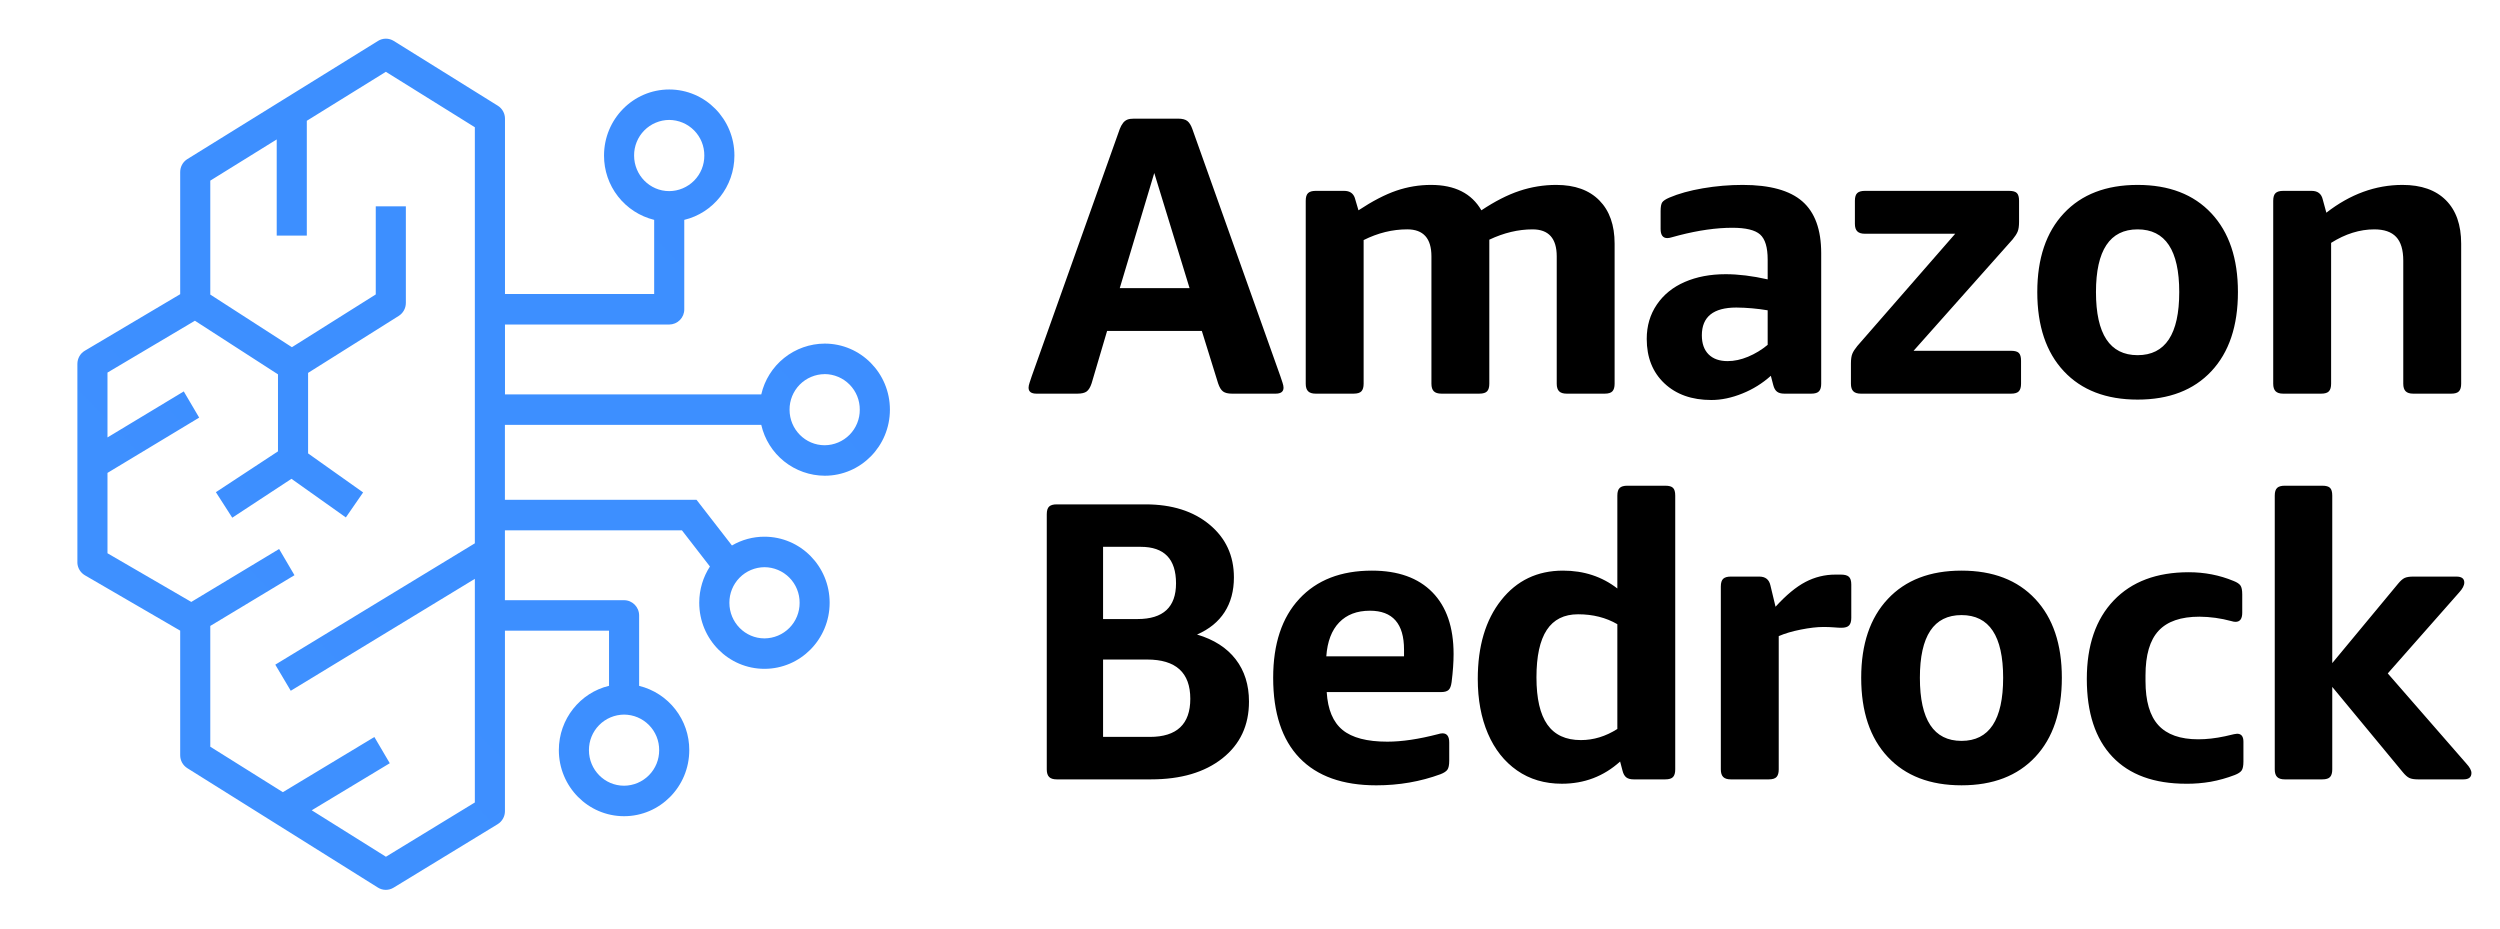
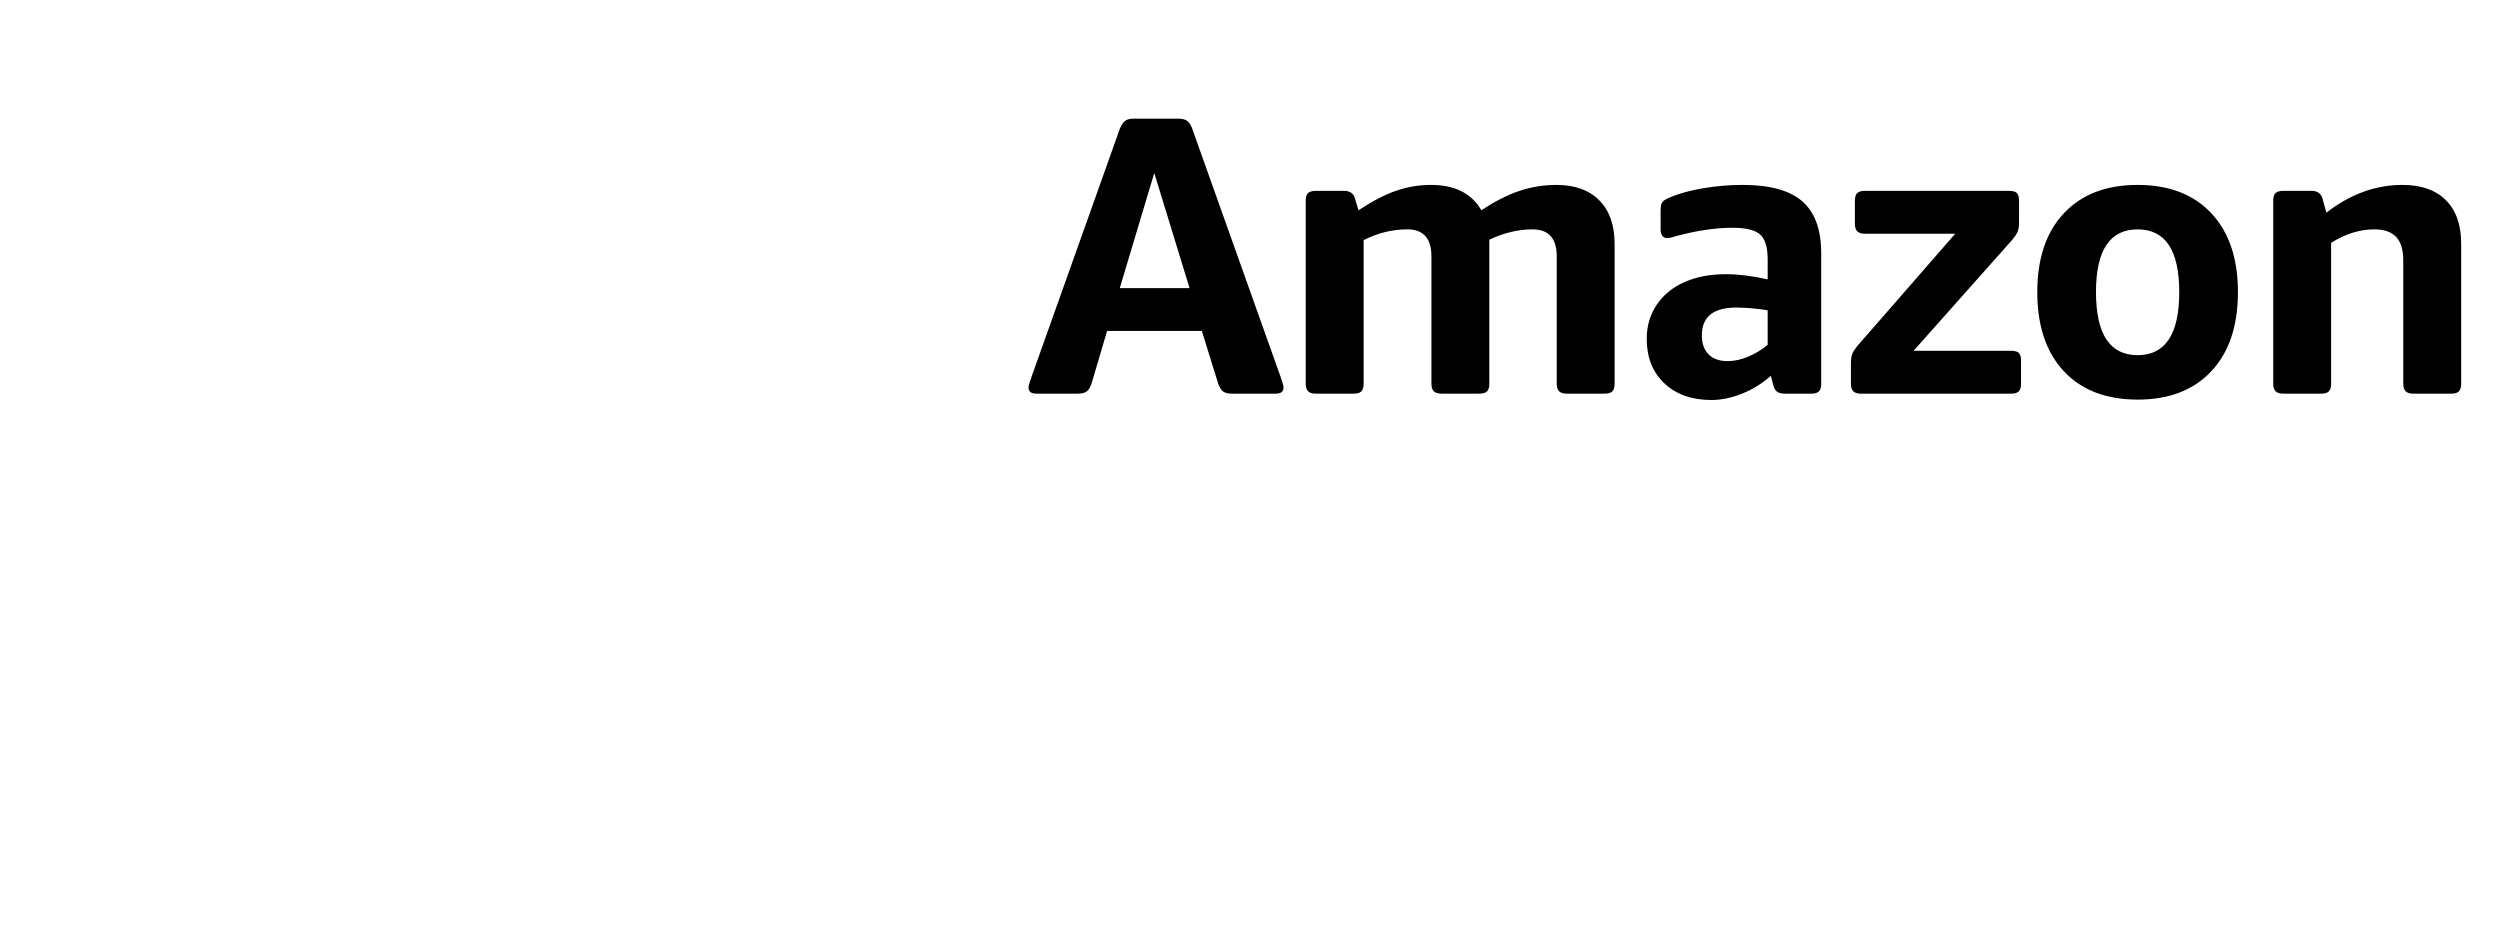
<svg xmlns="http://www.w3.org/2000/svg" width="175" height="65" viewBox="0 0 175 65" fill="none">
  <g clip-path="url(#clip0_5201_164)">
    <path d="M35.344 42.014H43.685C44.265 42.014 44.739 42.493 44.739 43.081V48.01C45.743 48.258 46.636 48.836 47.272 49.652C47.909 50.468 48.253 51.474 48.249 52.508C48.249 55.062 46.204 57.134 43.685 57.134C41.164 57.134 39.119 55.062 39.119 52.508C39.119 50.323 40.619 48.489 42.632 48.007V44.148H35.346V56.777C35.347 56.96 35.301 57.141 35.211 57.301C35.122 57.461 34.993 57.596 34.837 57.692L27.552 62.136C27.386 62.238 27.196 62.291 27.003 62.29C26.809 62.289 26.619 62.234 26.455 62.131L13.114 53.773C12.96 53.676 12.833 53.542 12.745 53.383C12.658 53.224 12.612 53.045 12.613 52.863V44.145L5.947 40.272C5.796 40.184 5.668 40.06 5.576 39.912C5.483 39.763 5.428 39.594 5.417 39.419V39.346V25.474C5.417 25.095 5.614 24.742 5.936 24.553L12.613 20.593V12.046C12.613 11.697 12.78 11.371 13.059 11.174L13.116 11.136L26.46 2.865C26.626 2.762 26.817 2.707 27.011 2.707C27.206 2.707 27.397 2.762 27.562 2.865L34.848 7.401C35.002 7.498 35.129 7.632 35.216 7.791C35.304 7.95 35.35 8.129 35.349 8.311V20.582H45.792V15.391C44.787 15.143 43.895 14.564 43.258 13.748C42.621 12.931 42.278 11.925 42.282 10.889C42.282 8.335 44.327 6.264 46.846 6.264C49.367 6.264 51.409 8.335 51.409 10.889C51.409 13.075 49.912 14.909 47.899 15.391V21.65C47.901 21.789 47.874 21.927 47.822 22.056C47.769 22.185 47.692 22.303 47.594 22.402C47.496 22.501 47.38 22.58 47.251 22.634C47.123 22.688 46.985 22.716 46.846 22.717H35.349V27.608H53.289C53.519 26.601 54.084 25.701 54.89 25.056C55.697 24.41 56.698 24.056 57.731 24.052C60.249 24.052 62.294 26.121 62.294 28.675C62.294 31.229 60.252 33.301 57.731 33.301C56.697 33.296 55.696 32.942 54.889 32.296C54.083 31.65 53.519 30.75 53.289 29.742H35.344V34.988H48.758L51.236 38.184C51.926 37.78 52.712 37.568 53.511 37.569C56.032 37.569 58.075 39.638 58.075 42.192C58.075 44.746 56.032 46.818 53.511 46.818C50.992 46.818 48.947 44.746 48.947 42.192C48.947 41.255 49.224 40.383 49.695 39.655L47.734 37.122H35.344V42.014ZM27.01 5.026L21.477 8.455V16.493H19.37V9.76L14.72 12.644V20.62L20.434 24.304L26.303 20.61V14.445H28.41V21.205C28.41 21.574 28.221 21.918 27.912 22.113L21.566 26.102V31.738L25.418 34.471L24.21 36.22L20.402 33.517L16.258 36.239L15.112 34.452L19.459 31.595V26.205L13.644 22.451L7.524 26.08V30.62L12.864 27.399L13.942 29.233L7.524 33.103V38.728L13.39 42.135L19.538 38.43L20.613 40.264L14.72 43.815V52.27L19.8 55.452L26.206 51.59L27.284 53.426L21.821 56.72L27.015 59.972L33.239 56.173V40.519L20.353 48.354L19.27 46.526L33.239 38.032V8.907L27.01 5.026ZM43.685 50.022C43.36 50.024 43.038 50.09 42.739 50.216C42.439 50.342 42.167 50.526 41.939 50.758C41.71 50.989 41.53 51.264 41.408 51.565C41.285 51.866 41.224 52.189 41.226 52.514C41.226 53.887 42.326 55 43.685 55C44.01 54.998 44.331 54.932 44.63 54.806C44.929 54.679 45.201 54.495 45.429 54.264C45.657 54.033 45.837 53.759 45.96 53.459C46.082 53.158 46.144 52.836 46.142 52.511C46.144 52.186 46.083 51.864 45.961 51.563C45.838 51.262 45.658 50.987 45.43 50.756C45.202 50.525 44.93 50.34 44.631 50.214C44.332 50.088 44.01 50.024 43.685 50.022ZM53.517 39.703C53.191 39.705 52.87 39.771 52.57 39.897C52.27 40.023 51.998 40.208 51.77 40.439C51.542 40.67 51.361 40.945 51.239 41.246C51.117 41.547 51.055 41.87 51.057 42.195C51.057 43.571 52.157 44.687 53.514 44.687C53.839 44.685 54.161 44.619 54.46 44.493C54.76 44.367 55.032 44.182 55.26 43.951C55.489 43.719 55.669 43.445 55.791 43.144C55.914 42.843 55.975 42.52 55.973 42.195C55.975 41.87 55.914 41.547 55.791 41.246C55.669 40.945 55.489 40.67 55.26 40.439C55.032 40.208 54.76 40.023 54.46 39.897C54.161 39.771 53.842 39.705 53.517 39.703ZM57.728 26.189C57.403 26.191 57.081 26.256 56.782 26.383C56.482 26.509 56.21 26.693 55.981 26.924C55.753 27.156 55.573 27.43 55.45 27.732C55.328 28.033 55.266 28.355 55.269 28.68C55.269 30.054 56.371 31.167 57.728 31.167C58.053 31.165 58.374 31.099 58.673 30.972C58.972 30.846 59.244 30.662 59.472 30.431C59.7 30.2 59.88 29.926 60.002 29.625C60.125 29.324 60.187 29.002 60.184 28.678C60.187 28.353 60.125 28.03 60.003 27.729C59.881 27.428 59.701 27.154 59.473 26.923C59.245 26.691 58.973 26.507 58.674 26.381C58.374 26.254 58.053 26.188 57.728 26.186V26.189ZM46.843 8.395C46.518 8.397 46.197 8.463 45.898 8.59C45.598 8.716 45.327 8.9 45.099 9.132C44.87 9.363 44.69 9.637 44.568 9.938C44.446 10.239 44.384 10.562 44.387 10.887C44.387 12.262 45.486 13.378 46.843 13.378C47.168 13.377 47.49 13.311 47.79 13.184C48.089 13.058 48.361 12.874 48.59 12.643C48.818 12.411 48.999 12.137 49.121 11.836C49.243 11.534 49.305 11.212 49.302 10.887C49.305 10.562 49.243 10.239 49.121 9.938C48.999 9.636 48.818 9.362 48.59 9.131C48.361 8.899 48.089 8.715 47.79 8.589C47.49 8.463 47.168 8.397 46.843 8.395Z" fill="url(#paint0_linear_5201_164)" />
  </g>
  <path fill-rule="evenodd" clip-rule="evenodd" d="M83.269 20.167L80.799 12.111L78.384 20.167H83.269ZM72.555 27.556C72.185 27.556 72 27.416 72 27.139C72 27.046 72.023 26.931 72.07 26.792L72.222 26.333L78.384 9.028C78.441 8.873 78.52 8.729 78.62 8.598C78.697 8.5 78.797 8.424 78.911 8.375C79.022 8.329 79.179 8.305 79.383 8.305H82.463C82.76 8.305 82.977 8.361 83.116 8.472C83.255 8.583 83.371 8.769 83.463 9.028L89.625 26.333L89.778 26.792C89.824 26.931 89.847 27.046 89.847 27.139C89.847 27.417 89.662 27.556 89.292 27.556H86.239C85.961 27.556 85.753 27.505 85.614 27.403C85.475 27.301 85.36 27.111 85.267 26.833L84.129 23.167H77.496L76.413 26.833C76.321 27.111 76.205 27.301 76.066 27.403C75.927 27.505 75.71 27.556 75.414 27.556H72.555ZM92.095 27.556C91.855 27.556 91.679 27.5 91.568 27.389C91.457 27.278 91.401 27.102 91.401 26.861V14.056C91.401 13.796 91.457 13.616 91.568 13.514C91.678 13.412 91.855 13.361 92.095 13.361H94.094C94.472 13.361 94.719 13.522 94.834 13.844L95.093 14.722C96.073 14.074 96.957 13.616 97.743 13.347C98.525 13.079 99.346 12.943 100.173 12.944C101.837 12.944 103.013 13.537 103.697 14.722C104.641 14.092 105.529 13.639 106.362 13.362C107.194 13.084 108.065 12.943 108.942 12.944C110.238 12.944 111.242 13.306 111.954 14.028C112.667 14.75 113.023 15.759 113.023 17.056V26.861C113.023 27.101 112.973 27.278 112.87 27.389C112.769 27.5 112.588 27.556 112.33 27.556H109.665C109.424 27.556 109.248 27.5 109.137 27.389C109.027 27.278 108.971 27.102 108.971 26.861V17.944C108.971 16.685 108.406 16.056 107.278 16.056C106.278 16.056 105.27 16.296 104.252 16.778V26.86C104.252 27.1 104.202 27.277 104.1 27.388C103.998 27.499 103.817 27.555 103.558 27.555H100.894C100.654 27.555 100.477 27.499 100.366 27.388C100.256 27.277 100.2 27.101 100.2 26.86V17.943C100.2 16.684 99.635 16.055 98.507 16.055C97.471 16.055 96.453 16.305 95.454 16.805V26.86C95.454 27.1 95.403 27.277 95.301 27.388C95.199 27.499 95.019 27.555 94.76 27.555L92.095 27.556ZM119.795 28C118.426 28 117.33 27.611 116.506 26.833C115.683 26.056 115.271 25.019 115.271 23.723C115.271 22.815 115.507 22.013 115.979 21.319C116.451 20.625 117.103 20.097 117.936 19.736C118.768 19.375 119.721 19.194 120.795 19.194C121.683 19.194 122.663 19.314 123.737 19.556V18.166C123.737 17.315 123.561 16.731 123.209 16.416C122.858 16.102 122.21 15.944 121.266 15.944C120.148 15.944 118.906 16.12 117.538 16.471L117.02 16.611C116.922 16.644 116.819 16.663 116.715 16.667C116.4 16.667 116.243 16.454 116.243 16.027V14.777C116.243 14.481 116.28 14.277 116.353 14.167C116.428 14.056 116.594 13.944 116.853 13.833C117.501 13.556 118.283 13.338 119.199 13.181C120.121 13.023 121.054 12.943 121.989 12.944C123.894 12.944 125.286 13.329 126.165 14.097C127.045 14.866 127.484 16.074 127.484 17.722V26.862C127.484 27.102 127.433 27.278 127.331 27.389C127.229 27.5 127.049 27.556 126.79 27.556H124.902C124.68 27.556 124.509 27.509 124.389 27.416C124.269 27.324 124.181 27.166 124.125 26.944L123.959 26.306C123.375 26.831 122.703 27.249 121.974 27.542C121.224 27.847 120.499 28 119.795 28ZM120.933 25.278C121.396 25.278 121.873 25.176 122.363 24.972C122.86 24.764 123.323 24.483 123.737 24.139V21.722C123.012 21.6 122.279 21.535 121.544 21.528C119.934 21.528 119.129 22.176 119.129 23.472C119.129 24.046 119.287 24.491 119.601 24.806C119.916 25.12 120.36 25.278 120.933 25.278ZM130.259 27.556C130.019 27.556 129.843 27.5 129.732 27.389C129.621 27.278 129.565 27.102 129.565 26.861V25.444C129.565 25.148 129.598 24.921 129.663 24.764C129.727 24.606 129.843 24.426 130.01 24.222L136.865 16.362H130.537C130.297 16.362 130.121 16.306 130.01 16.194C129.898 16.084 129.843 15.907 129.843 15.667V14.056C129.843 13.796 129.898 13.616 130.01 13.514C130.12 13.412 130.296 13.361 130.537 13.361H140.64C140.899 13.361 141.08 13.412 141.181 13.514C141.283 13.616 141.334 13.796 141.334 14.056V15.528C141.334 15.824 141.301 16.051 141.237 16.208C141.172 16.366 141.057 16.546 140.89 16.75L133.95 24.556H140.779C141.038 24.556 141.219 24.606 141.32 24.708C141.422 24.81 141.473 24.991 141.473 25.25V26.861C141.473 27.101 141.422 27.278 141.32 27.389C141.218 27.5 141.038 27.556 140.779 27.556H130.259ZM149.633 27.972C147.431 27.972 145.71 27.31 144.47 25.986C143.23 24.662 142.61 22.815 142.61 20.444C142.61 18.093 143.23 16.254 144.47 14.931C145.71 13.606 147.43 12.944 149.633 12.944C151.835 12.944 153.556 13.606 154.795 14.931C156.035 16.255 156.655 18.093 156.655 20.444C156.655 22.814 156.035 24.662 154.795 25.986C153.555 27.31 151.835 27.972 149.633 27.972ZM149.633 24.862C151.576 24.862 152.547 23.389 152.547 20.444C152.547 17.519 151.576 16.056 149.633 16.056C147.69 16.056 146.718 17.519 146.718 20.444C146.718 23.389 147.69 24.862 149.633 24.862ZM159.819 27.556C159.579 27.556 159.403 27.5 159.292 27.389C159.181 27.278 159.125 27.102 159.125 26.861V14.056C159.125 13.796 159.181 13.616 159.292 13.514C159.402 13.412 159.579 13.361 159.819 13.361H161.818C162.243 13.361 162.502 13.565 162.595 13.972L162.845 14.889C164.51 13.593 166.286 12.944 168.174 12.944C169.487 12.944 170.501 13.301 171.213 14.014C171.925 14.727 172.282 15.741 172.282 17.056V26.861C172.282 27.101 172.231 27.278 172.129 27.389C172.027 27.5 171.847 27.556 171.588 27.556H168.923C168.683 27.556 168.507 27.5 168.396 27.389C168.285 27.278 168.229 27.102 168.229 26.861V18.25C168.229 17.49 168.063 16.935 167.729 16.583C167.397 16.231 166.888 16.056 166.203 16.056C165.185 16.056 164.177 16.37 163.178 17V26.861C163.178 27.101 163.127 27.278 163.025 27.389C162.923 27.5 162.743 27.556 162.484 27.556H159.819Z" fill="black" />
-   <path fill-rule="evenodd" clip-rule="evenodd" d="M73.967 54.556C73.727 54.556 73.551 54.5 73.44 54.389C73.33 54.278 73.274 54.102 73.274 53.861V36C73.274 35.74 73.329 35.56 73.44 35.458C73.551 35.356 73.727 35.306 73.967 35.306H80.185C82.035 35.306 83.529 35.778 84.667 36.722C85.805 37.667 86.374 38.898 86.374 40.417C86.374 41.361 86.157 42.171 85.722 42.847C85.287 43.523 84.644 44.047 83.793 44.417C84.977 44.769 85.879 45.347 86.499 46.153C87.119 46.958 87.429 47.944 87.429 49.111C87.429 50.778 86.809 52.101 85.569 53.083C84.329 54.065 82.664 54.556 80.573 54.556H73.967ZM80.49 51.583C82.377 51.583 83.321 50.694 83.321 48.917C83.321 47.083 82.313 46.167 80.296 46.167H77.215V51.583H80.49ZM79.63 43.333C81.425 43.333 82.322 42.5 82.322 40.833C82.322 39.13 81.499 38.278 79.852 38.278H77.215V43.333H79.63ZM96.339 54.973C93.989 54.973 92.199 54.333 90.968 53.056C89.738 51.778 89.122 49.907 89.122 47.444C89.122 45.074 89.732 43.231 90.954 41.917C92.175 40.602 93.868 39.944 96.034 39.944C97.865 39.944 99.276 40.449 100.266 41.458C101.256 42.468 101.751 43.908 101.751 45.778C101.751 46.352 101.705 47.009 101.612 47.75C101.575 48.028 101.502 48.213 101.39 48.306C101.28 48.398 101.113 48.444 100.89 48.444H92.87C92.943 49.667 93.313 50.551 93.98 51.097C94.646 51.644 95.691 51.917 97.116 51.917C98.133 51.917 99.318 51.741 100.669 51.389C100.767 51.356 100.87 51.337 100.974 51.333C101.288 51.333 101.446 51.546 101.446 51.973V53.25C101.446 53.546 101.404 53.755 101.321 53.875C101.238 53.995 101.076 54.102 100.835 54.195C99.429 54.713 97.93 54.973 96.339 54.973ZM98.282 45.944V45.472C98.282 43.657 97.486 42.75 95.895 42.75C94.988 42.75 94.271 43.023 93.743 43.57C93.216 44.116 92.915 44.907 92.841 45.944H98.282ZM109.328 54.861C108.126 54.861 107.08 54.551 106.192 53.931C105.304 53.311 104.624 52.449 104.152 51.347C103.68 50.245 103.444 48.972 103.444 47.527C103.444 45.231 103.99 43.394 105.082 42.014C106.173 40.634 107.617 39.944 109.412 39.944C110.873 39.944 112.141 40.361 113.214 41.194V34.694C113.214 34.435 113.27 34.254 113.381 34.153C113.491 34.051 113.667 34 113.908 34H116.573C116.832 34 117.012 34.05 117.113 34.153C117.216 34.255 117.266 34.435 117.266 34.694V53.861C117.266 54.101 117.216 54.278 117.114 54.389C117.012 54.5 116.832 54.556 116.573 54.556H114.353C114.13 54.556 113.959 54.509 113.839 54.416C113.719 54.324 113.63 54.166 113.575 53.944L113.408 53.306C112.261 54.343 110.901 54.861 109.328 54.861ZM110.661 51.806C111.549 51.806 112.4 51.546 113.214 51.028V43.694C112.418 43.231 111.503 43 110.466 43C109.486 43 108.755 43.366 108.274 44.097C107.792 44.829 107.552 45.935 107.552 47.417C107.552 48.898 107.806 50 108.315 50.722C108.825 51.444 109.605 51.806 110.661 51.806ZM121.152 54.556C120.912 54.556 120.736 54.5 120.625 54.389C120.514 54.278 120.458 54.102 120.458 53.861V41.056C120.458 40.796 120.514 40.616 120.625 40.514C120.735 40.412 120.912 40.361 121.152 40.361H123.151C123.576 40.361 123.835 40.565 123.928 40.972L124.288 42.472C125.028 41.657 125.728 41.079 126.384 40.736C127.03 40.396 127.75 40.219 128.48 40.222H128.868C129.128 40.222 129.312 40.273 129.423 40.375C129.534 40.477 129.59 40.657 129.59 40.917V43.25C129.59 43.49 129.54 43.667 129.437 43.778C129.336 43.888 129.155 43.944 128.897 43.944L128.674 43.937L128.397 43.917C128.138 43.896 127.879 43.887 127.619 43.889C127.194 43.889 126.676 43.949 126.065 44.069C125.455 44.189 124.936 44.343 124.511 44.528V53.861C124.511 54.101 124.46 54.278 124.358 54.389C124.256 54.5 124.076 54.556 123.817 54.556H121.152ZM137.306 54.972C135.104 54.972 133.383 54.31 132.144 52.986C130.904 51.662 130.284 49.815 130.284 47.444C130.284 45.093 130.904 43.254 132.144 41.931C133.384 40.606 135.104 39.944 137.306 39.944C139.508 39.944 141.229 40.606 142.469 41.931C143.709 43.255 144.329 45.093 144.329 47.444C144.329 49.814 143.709 51.662 142.469 52.986C141.229 54.31 139.509 54.972 137.306 54.972ZM137.306 51.862C139.249 51.862 140.22 50.389 140.22 47.444C140.22 44.519 139.249 43.056 137.306 43.056C135.363 43.056 134.392 44.519 134.392 47.444C134.392 50.389 135.363 51.862 137.306 51.862ZM153.044 54.862C150.786 54.862 149.061 54.232 147.867 52.972C146.674 51.713 146.077 49.898 146.077 47.528C146.077 45.176 146.707 43.343 147.964 42.028C149.223 40.713 150.971 40.056 153.21 40.056C154.32 40.056 155.366 40.259 156.347 40.666C156.587 40.759 156.749 40.866 156.832 40.986C156.916 41.106 156.957 41.315 156.957 41.611V42.89C156.957 43.316 156.8 43.529 156.485 43.529L156.347 43.515C156.29 43.505 156.234 43.491 156.18 43.473C155.456 43.277 154.71 43.174 153.96 43.168C152.664 43.168 151.711 43.496 151.1 44.154C150.49 44.811 150.185 45.853 150.185 47.279V47.668C150.185 49.075 150.485 50.108 151.087 50.765C151.688 51.422 152.618 51.751 153.877 51.751C154.462 51.751 155.087 51.681 155.75 51.539L156.383 51.392C156.481 51.372 156.552 51.362 156.596 51.362C156.892 51.362 157.04 51.547 157.04 51.918V53.307C157.04 53.603 156.999 53.811 156.916 53.932C156.832 54.052 156.67 54.158 156.43 54.251C155.886 54.46 155.323 54.618 154.75 54.723C154.186 54.819 153.616 54.866 153.044 54.863V54.862ZM159.927 54.556C159.687 54.556 159.511 54.5 159.4 54.389C159.289 54.278 159.233 54.102 159.233 53.861V34.694C159.233 34.435 159.289 34.254 159.4 34.153C159.51 34.051 159.686 34 159.927 34H162.564C162.823 34 163.004 34.05 163.105 34.153C163.207 34.255 163.258 34.435 163.258 34.694V46.417L167.865 40.861C168.032 40.657 168.185 40.523 168.323 40.458C168.462 40.394 168.661 40.361 168.92 40.361H171.945C172.315 40.361 172.5 40.5 172.5 40.778C172.5 40.981 172.38 41.213 172.14 41.472L167.144 47.139L172.639 53.444C172.879 53.704 173 53.926 173 54.111C173 54.407 172.815 54.556 172.445 54.556H169.253C168.993 54.556 168.795 54.523 168.656 54.458C168.517 54.394 168.365 54.259 168.198 54.056L163.258 48.083V53.861C163.258 54.101 163.207 54.278 163.105 54.389C163.003 54.5 162.823 54.556 162.564 54.556H159.927Z" fill="black" />
  <defs>
    <linearGradient id="paint0_linear_5201_164" x1="4555.63" y1="1194.36" x2="984.53" y2="4603.34" gradientUnits="userSpaceOnUse">
      <stop stop-color="#6350FB" />
      <stop offset="0.5" stop-color="#3D8FFF" />
      <stop offset="1" stop-color="#9AD8F8" />
    </linearGradient>
    <clipPath id="clip0_5201_164">
-       <rect width="65" height="65" fill="white" />
-     </clipPath>
+       </clipPath>
  </defs>
</svg>